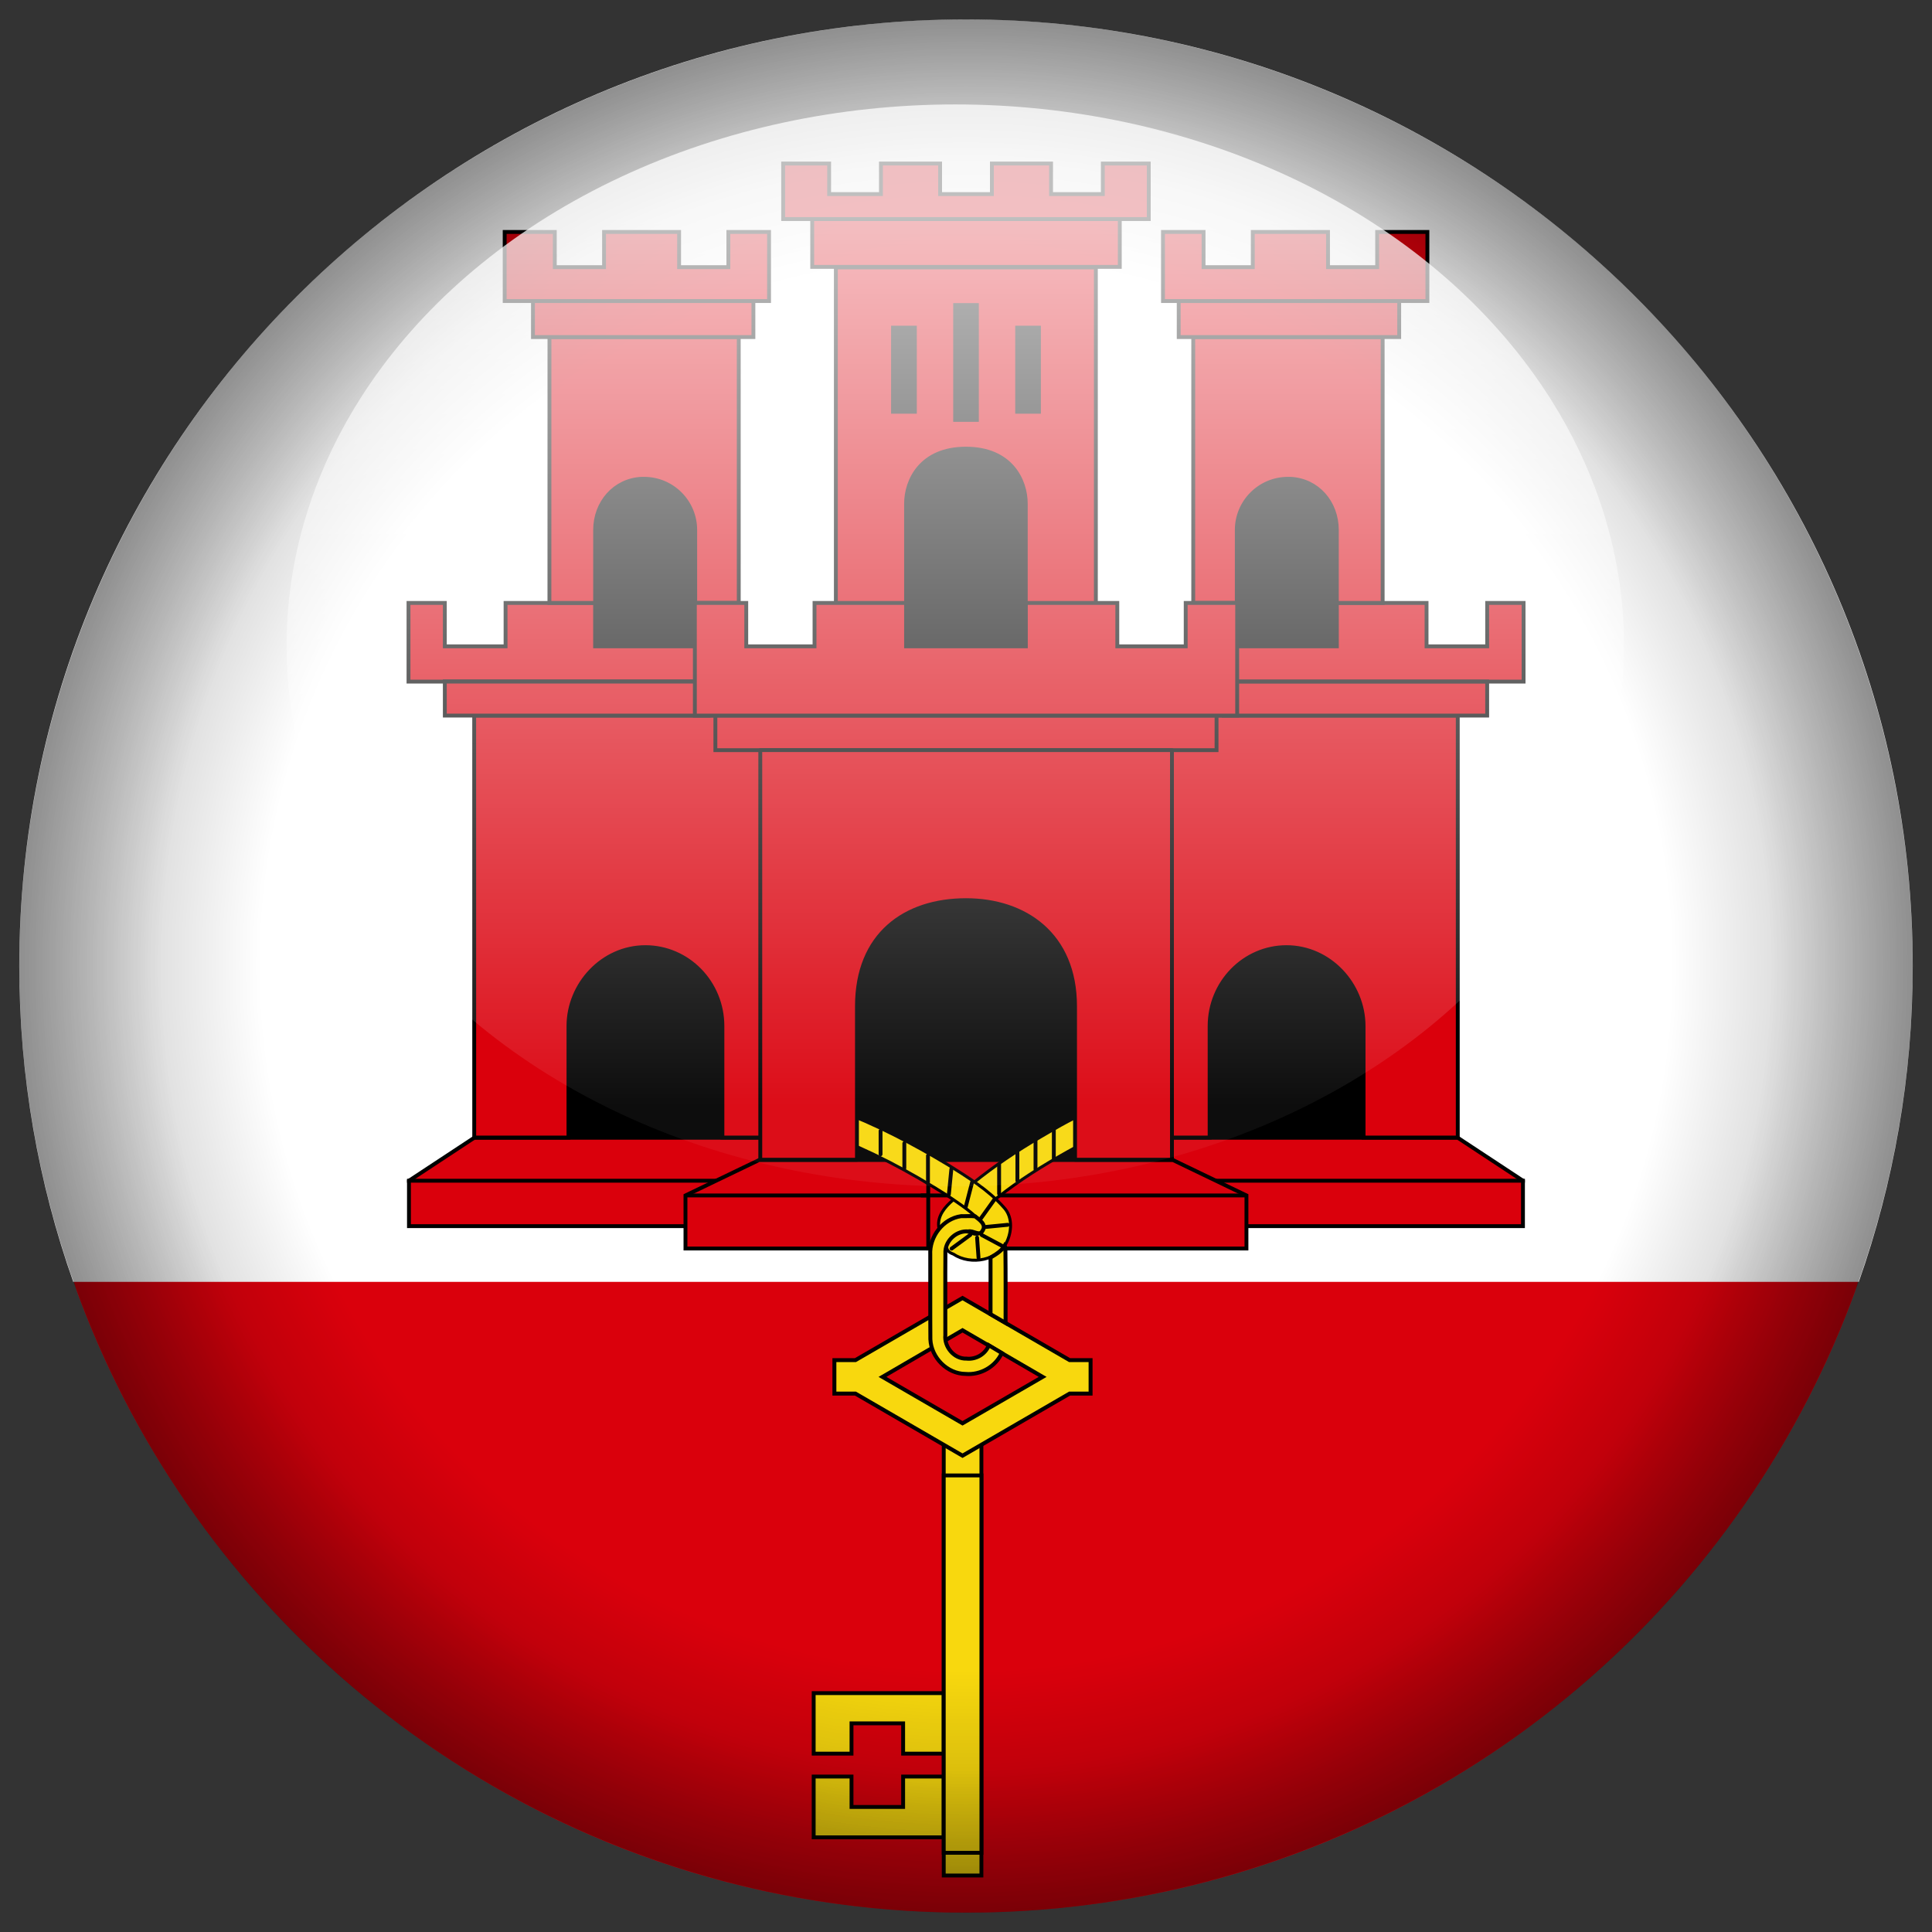
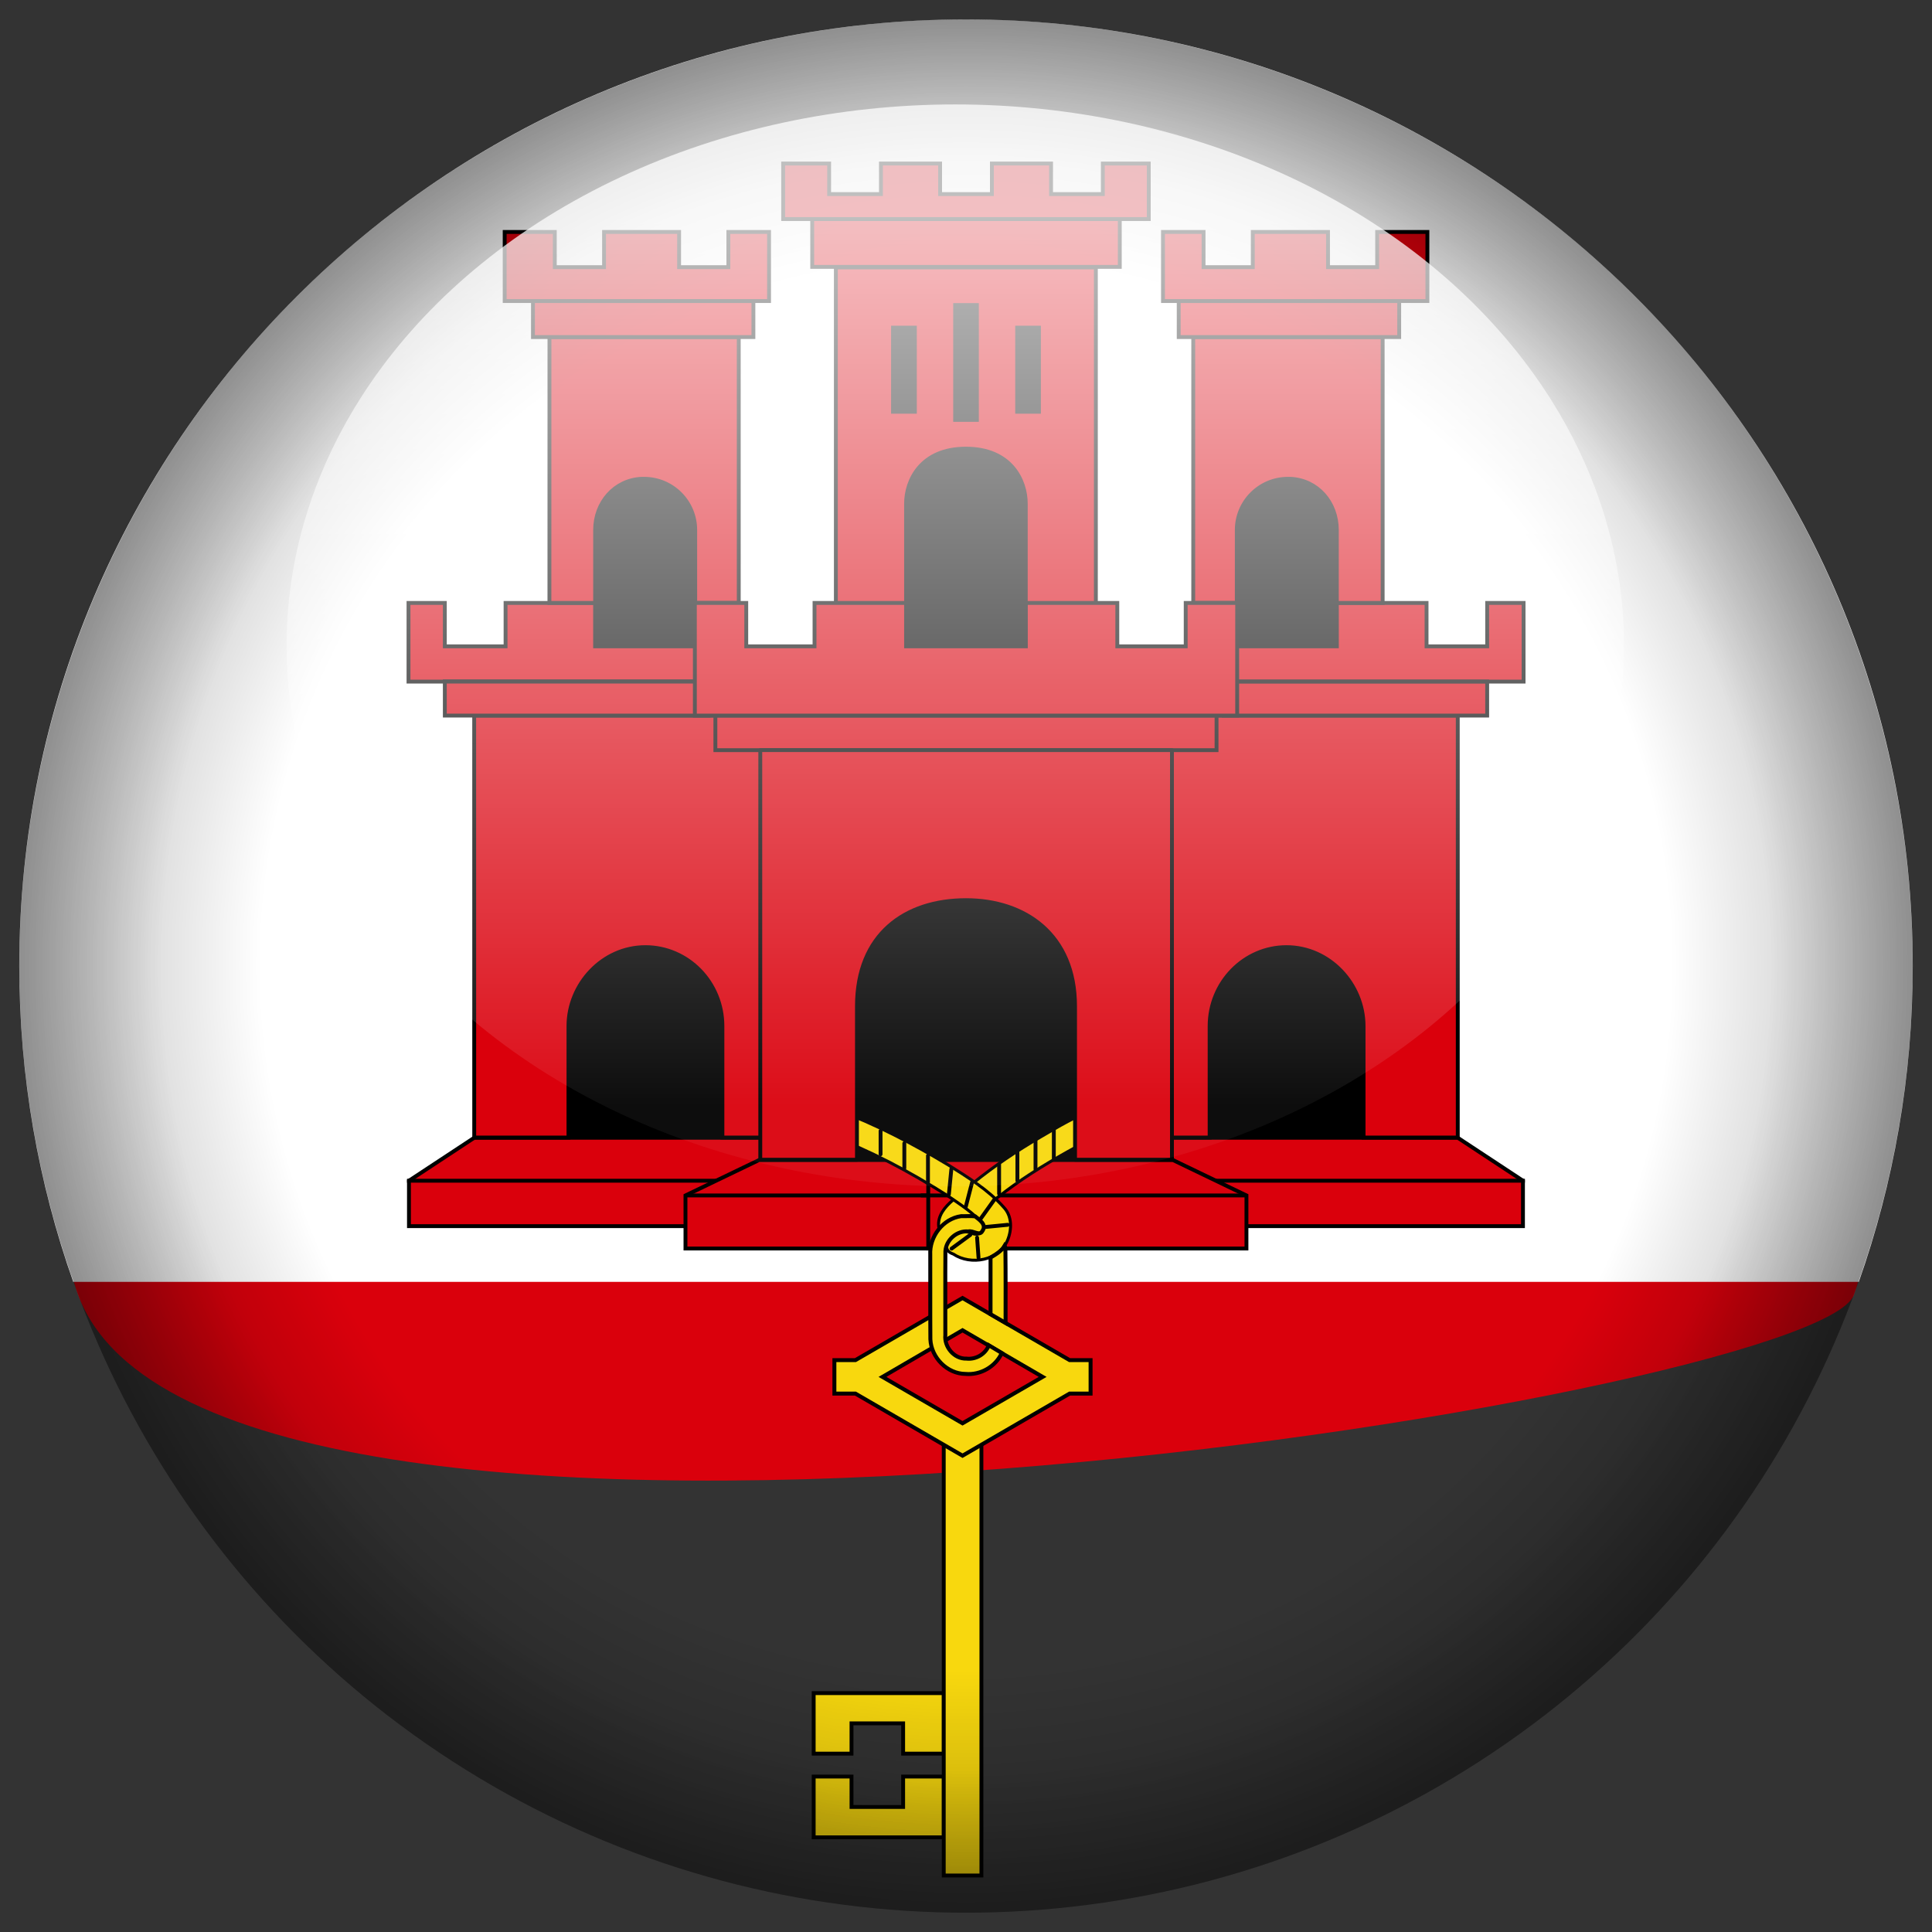
<svg xmlns="http://www.w3.org/2000/svg" xmlns:xlink="http://www.w3.org/1999/xlink" version="1.1" id="Laag_1" x="0px" y="0px" width="50px" height="50px" viewBox="0 0 50 50" enable-background="new 0 0 50 50" xml:space="preserve">
  <rect x="0" y="0" width="50" height="50" fill="#333333" stroke="none" />
  <g id="Gibraltar_1_">
-     <path id="circle50_66_" fill="#DA000C" d="M47.861,25.003c0,0,1.096,5.862,0.113,8.515C44.516,42.85,35.535,49.498,25,49.498   S5.482,42.848,2.024,33.514c-0.982-2.65,0.114-8.511,0.114-8.511H47.861z" />
+     <path id="circle50_66_" fill="#DA000C" d="M47.861,25.003c0,0,1.096,5.862,0.113,8.515S5.482,42.848,2.024,33.514c-0.982-2.65,0.114-8.511,0.114-8.511H47.861z" />
    <path fill="#FFFFFF" d="M25,0.502c-13.533,0-24.501,10.968-24.501,24.501c0,2.864,0.495,5.615,1.397,8.172h46.209   c0.901-2.557,1.396-5.308,1.396-8.172C49.504,11.474,38.531,0.502,25,0.502z" />
    <rect x="13.408" y="22.12" width="12.484" height="8.579" />
    <polygon fill="#DA000C" stroke="#000000" stroke-width="0.1" stroke-linecap="square" points="10.584,30.557 10.584,31.732    19.894,31.732 19.894,29.445 12.273,29.445  " />
    <path fill="#DA000C" stroke="#000000" stroke-width="0.1" stroke-linecap="square" d="M12.273,29.439h2.439v-2.885   c0-1.083,0.88-2.042,1.991-2.042c1.097,0,1.993,0.913,1.993,2.042v2.885h1.433v-10.92h-7.857L12.273,29.439L12.273,29.439z" />
    <rect x="14.959" y="11.132" width="3.615" height="6.621" />
    <polygon fill="#DA000C" stroke="#000000" stroke-width="0.1" stroke-linecap="square" points="15.401,15.604 13.084,15.604    13.084,16.727 11.512,16.727 11.512,15.604 10.572,15.604 10.572,17.64 11.512,17.64 11.512,17.634 18.334,17.634 18.334,17.64    18.563,17.64 18.563,16.727 15.401,16.727  " />
    <rect x="11.512" y="17.64" fill="#DA000C" stroke="#000000" stroke-width="0.1" stroke-linecap="square" width="6.822" height="0.879" />
    <path fill="#DA000C" stroke="#000000" stroke-width="0.1" stroke-linecap="square" d="M14.219,15.604h1.183v-1.889   c0-0.71,0.503-1.289,1.2-1.324c0.023-0.001,0.042,0,0.067,0c0.73,0,1.323,0.593,1.323,1.324v1.889h1.127V8.723H14.22L14.219,15.604   L14.219,15.604z" />
    <rect x="13.793" y="7.791" fill="#DA000C" stroke="#000000" stroke-width="0.1" stroke-linecap="square" width="5.705" height="0.932" />
    <polygon fill="#DA000C" stroke="#000000" stroke-width="0.1" stroke-linecap="square" points="18.85,6.914 17.575,6.914    17.575,6.003 15.633,6.003 15.633,6.914 14.358,6.914 14.358,6.003 13.061,6.003 13.061,7.791 19.903,7.791 19.903,6.003    18.85,6.003  " />
    <path fill="#DA000C" stroke="#000000" stroke-width="0.1" stroke-linecap="square" d="M10.584,30.557h9.346" />
    <polygon fill="#DA000C" stroke="#000000" stroke-width="0.1" stroke-linecap="square" points="17.74,30.938 17.74,32.311    25.977,32.311 25.977,30.02 19.648,30.02  " />
    <path fill="#DA000C" stroke="#000000" stroke-width="0.1" d="M17.738,30.938h8.432" />
    <g id="castle_half_2_">
      <rect x="24.108" y="22.12" width="12.485" height="8.579" />
      <polygon fill="#DA000C" stroke="#000000" stroke-width="0.1" stroke-linecap="square" points="30.105,29.445 30.105,31.732     39.414,31.732 39.414,30.557 37.727,29.445   " />
      <path fill="#DA000C" stroke="#000000" stroke-width="0.1" stroke-linecap="square" d="M29.872,29.439h1.433v-2.885    c0-1.129,0.896-2.042,1.989-2.042c1.114,0,1.995,0.958,1.995,2.042v2.885h2.438v-10.92h-7.854L29.872,29.439L29.872,29.439z" />
      <rect x="31.424" y="11.132" width="3.615" height="6.621" />
      <rect x="31.669" y="17.64" fill="#DA000C" stroke="#000000" stroke-width="0.1" stroke-linecap="square" width="6.819" height="0.879" />
      <polygon fill="#DA000C" stroke="#000000" stroke-width="0.1" stroke-linecap="square" points="38.488,16.727 36.919,16.727     36.919,15.604 34.598,15.604 34.598,16.727 31.438,16.727 31.438,17.64 31.669,17.64 31.669,17.634 38.488,17.634 38.488,17.64     39.43,17.64 39.43,15.604 38.488,15.604   " />
      <path fill="#DA000C" stroke="#000000" stroke-width="0.1" stroke-linecap="square" d="M30.881,15.604h1.127v-1.889    c0-0.73,0.594-1.324,1.323-1.324c0.022,0,0.048-0.001,0.069,0c0.699,0.035,1.197,0.614,1.197,1.324v1.889h1.186V8.723h-4.902    V15.604L30.881,15.604z" />
      <rect x="30.505" y="7.791" fill="#DA000C" stroke="#000000" stroke-width="0.1" stroke-linecap="square" width="5.706" height="0.932" />
      <polygon fill="#DA000C" stroke="#000000" stroke-width="0.1" stroke-linecap="square" points="35.641,6.914 34.369,6.914     34.369,6.003 32.422,6.003 32.422,6.914 31.148,6.914 31.148,6.003 30.098,6.003 30.098,7.791 36.941,7.791 36.941,6.003     35.641,6.003   " />
      <path fill="#DA000C" stroke="#000000" stroke-width="0.1" stroke-linecap="square" d="M39.414,30.557h-9.342" />
      <polygon fill="#DA000C" stroke="#000000" stroke-width="0.1" stroke-linecap="square" points="24.023,30.02 24.023,32.311     32.258,32.311 32.258,30.938 30.352,30.02   " />
      <path fill="#DA000C" stroke="#000000" stroke-width="0.1" d="M32.26,30.938h-8.43" />
    </g>
    <g>
      <g>
        <path fill="#F8D80E" stroke="#000000" stroke-width="0.077" stroke-linecap="round" d="M26.92,29.43     c-0.609,0.357-1.193,0.747-1.738,1.19c-0.193,0.127-0.376,0.266-0.525,0.442c-0.198,0.17-0.399,0.4-0.363,0.687     c0.008,0.124,0.168-0.147,0.276-0.163c0.182-0.104,0.405-0.141,0.609-0.092c0.249-0.262,0.571-0.436,0.848-0.665     c0.582-0.438,1.214-0.813,1.854-1.161c0.229-0.115,0.452-0.23,0.692-0.313c-0.064-0.219-0.132-0.438-0.195-0.66     C27.855,28.869,27.389,29.159,26.92,29.43z" />
        <path fill="#F8D80E" stroke="#000000" stroke-width="0.1" stroke-linecap="round" d="M25.857,30.132v0.763" />
        <path fill="#F8D80E" stroke="#000000" stroke-width="0.1" stroke-linecap="round" d="M26.33,29.8v0.757" />
        <path fill="#F8D80E" stroke="#000000" stroke-width="0.1" stroke-linecap="round" d="M26.799,29.507v0.753" />
        <path fill="#F8D80E" stroke="#000000" stroke-width="0.1" stroke-linecap="round" d="M27.273,29.215v0.776" />
        <path fill="#F8D80E" stroke="#000000" stroke-width="0.077" stroke-linecap="round" d="M24.531,30.143     c-0.914-0.55-1.867-1.047-2.869-1.42c-0.076,0.215-0.154,0.43-0.23,0.646c1.08,0.408,2.109,0.951,3.08,1.568     c0.33,0.228,0.676,0.443,0.937,0.754c0.056,0.158-0.101,0.289-0.257,0.24c-0.143-0.05-0.283-0.104-0.434-0.002     c-0.221,0.1-0.412,0.42-0.086,0.526c0.453,0.303,1.189,0.172,1.404-0.36c0.113-0.273,0.119-0.621-0.098-0.849     C25.574,30.789,25.045,30.467,24.531,30.143z" />
        <path fill="#F8D80E" stroke="#000000" stroke-width="0.1" stroke-linecap="round" d="M24.621,30.256l-0.064,0.652" />
        <path fill="#F8D80E" stroke="#000000" stroke-width="0.1" stroke-linecap="round" d="M25.16,30.591l-0.166,0.64" />
        <path fill="#F8D80E" stroke="#000000" stroke-width="0.1" stroke-linecap="round" d="M25.742,31.034l-0.354,0.495" />
-         <path fill="#F8D80E" stroke="#000000" stroke-width="0.1" stroke-linecap="round" d="M25.92,32.236l-0.512-0.273" />
        <path fill="#F8D80E" stroke="#000000" stroke-width="0.1" stroke-linecap="round" d="M26.078,31.698l-0.584,0.057" />
        <path fill="#F8D80E" stroke="#000000" stroke-width="0.1" stroke-linecap="round" d="M25.324,32.546l-0.037-0.517" />
        <path fill="#F8D80E" stroke="#000000" stroke-width="0.1" stroke-linecap="round" d="M25.111,31.959l-0.484,0.355" />
        <path fill="#F8D80E" stroke="#000000" stroke-width="0.1" stroke-linecap="round" d="M22.789,29.266v0.607" />
        <path fill="#F8D80E" stroke="#000000" stroke-width="0.1" stroke-linecap="round" d="M24.016,29.908v0.689" />
        <path fill="#F8D80E" stroke="#000000" stroke-width="0.1" stroke-linecap="round" d="M23.404,29.587v0.647" />
      </g>
      <polygon fill="#F8D80E" stroke="#000000" stroke-width="0.1" points="23.373,46.764 22.037,46.764 22.037,45.977     21.058,45.977 21.058,47.55 24.426,47.55 24.426,45.977 23.373,45.977   " />
      <polygon fill="#F8D80E" stroke="#000000" stroke-width="0.1" points="21.058,45.384 22.037,45.384 22.037,44.6 23.373,44.6     23.373,45.384 24.426,45.384 24.426,43.818 21.058,43.818   " />
      <rect x="24.424" y="37.206" fill="#F8D80E" stroke="#000000" stroke-width="0.1" width="0.975" height="11.332" />
-       <rect x="24.424" y="38.184" fill="#F8D80E" stroke="#000000" stroke-width="0.1" width="0.975" height="9.766" />
      <path fill="#F8D80E" stroke="#000000" stroke-width="0.102" d="M24.91,33.593L22.138,35.2h-0.544v0.866h0.544l2.772,1.607    l2.771-1.607h0.543V35.2h-0.543L24.91,33.593z M24.91,36.835l-2.072-1.201l2.072-1.207l2.074,1.207L24.91,36.835z" />
      <path fill="#F8D80E" stroke="#000000" stroke-width="0.102" d="M26.002,32.236c-0.082,0.145-0.24,0.232-0.367,0.31v1.464    c0.127,0.075,0.258,0.152,0.389,0.227c0-0.622,0.004-1.25-0.004-1.871C26.016,32.324,26.021,32.266,26.002,32.236z" />
      <path fill="#F8D80E" stroke="#000000" stroke-width="0.102" d="M25.013,35.161c-0.319,0.012-0.579-0.302-0.548-0.608    c0.002-0.725-0.004-1.451,0.002-2.176c0.02-0.293,0.301-0.535,0.592-0.507c0.125-0.035,0.293,0.133,0.365-0.013    c0.118-0.164-0.076-0.287-0.186-0.377c-0.117-0.017-0.244,0-0.365-0.006c-0.469,0.066-0.824,0.531-0.798,1.002    c0.003,0.729-0.003,1.457,0.003,2.186c0.022,0.471,0.434,0.893,0.91,0.895c0.389,0.035,0.778-0.189,0.938-0.541    c-0.109-0.066-0.222-0.135-0.335-0.201C25.504,35.047,25.254,35.189,25.013,35.161z" />
    </g>
    <rect x="22.033" y="6.915" width="5.725" height="10.387" />
    <path fill="#DA000C" stroke="#000000" stroke-width="0.1" d="M21.635,15.61h1.814v-2.577c0-0.597,0.381-1.422,1.549-1.422   c1.17,0,1.549,0.826,1.549,1.422v2.577h1.814V6.92h-6.729v8.69H21.635z M26.324,8.479h0.564v2.178h-0.564V8.479z M24.719,7.894   h0.563v2.974h-0.563V7.894z M23.111,8.479h0.566v2.178h-0.566V8.479z" />
    <rect x="21.02" y="5.669" fill="#DA000C" stroke="#000000" stroke-width="0.1" width="7.96" height="1.238" />
    <polygon fill="#DA000C" stroke="#000000" stroke-width="0.1" points="28.541,5.023 27.201,5.023 27.201,4.232 25.67,4.232    25.67,5.023 24.33,5.023 24.33,4.232 22.799,4.232 22.799,5.023 21.458,5.023 21.458,4.232 20.268,4.232 20.268,5.669 29.73,5.669    29.73,4.232 28.541,4.232  " />
    <rect x="18.514" y="18.519" fill="#DA000C" stroke="#000000" stroke-width="0.1" width="12.97" height="0.895" />
    <polygon fill="#DA000C" stroke="#000000" stroke-width="0.1" points="30.686,16.727 28.916,16.727 28.916,15.604 26.549,15.604    26.549,16.727 23.449,16.727 23.449,15.604 21.08,15.604 21.08,16.727 19.313,16.727 19.313,15.604 17.983,15.604 17.983,18.519    32.018,18.519 32.018,15.604 30.686,15.604  " />
    <path fill="#DA000C" stroke="#000000" stroke-width="0.1" stroke-linejoin="round" d="M19.674,30.014h2.504v-3.971   c0-1.867,1.248-2.747,2.822-2.747c1.516,0,2.822,0.88,2.822,2.747v3.971h2.508V19.413H19.676v10.601H19.674z" />
  </g>
  <g>
    <g>
      <g>
        <g>
          <defs>
            <circle id="SVGID_1_" cx="25" cy="25" r="24.5" />
          </defs>
          <clipPath id="SVGID_2_">
            <use xlink:href="#SVGID_1_" overflow="visible" />
          </clipPath>
          <radialGradient id="circle50_2_" cx="750.76" cy="1657.961" r="27.469" gradientTransform="matrix(1 0 0 1 -725.76 -1632.961)" gradientUnits="userSpaceOnUse">
            <stop offset="0" style="stop-color:#000000;stop-opacity:0" />
            <stop offset="0.758" style="stop-color:#000000;stop-opacity:0" />
            <stop offset="1" style="stop-color:#000000" />
          </radialGradient>
          <circle id="circle50_1_" opacity="0.4" clip-path="url(#SVGID_2_)" fill="url(#circle50_2_)" enable-background="new    " cx="25" cy="25" r="27.469" />
        </g>
      </g>
    </g>
    <g>
      <g>
        <g>
          <defs>
            <circle id="SVGID_3_" cx="25" cy="25" r="24.5" />
          </defs>
          <clipPath id="SVGID_4_">
            <use xlink:href="#SVGID_3_" overflow="visible" />
          </clipPath>
          <radialGradient id="circle50_3_" cx="750.76" cy="1657.961" r="31.678" gradientTransform="matrix(1 0 0 1 -725.76 -1632.961)" gradientUnits="userSpaceOnUse">
            <stop offset="0" style="stop-color:#000000;stop-opacity:0" />
            <stop offset="0.576" style="stop-color:#000000;stop-opacity:0" />
            <stop offset="1" style="stop-color:#000000" />
          </radialGradient>
          <circle id="circle50_7_" opacity="0.6" clip-path="url(#SVGID_4_)" fill="url(#circle50_3_)" enable-background="new    " cx="25" cy="25" r="31.678" />
        </g>
      </g>
    </g>
  </g>
  <linearGradient id="SVGID_5_" gradientUnits="userSpaceOnUse" x1="750.482" y1="1663.666" x2="750.482" y2="1635.664" gradientTransform="matrix(1 0 0 1 -725.76 -1632.961)">
    <stop offset="0.073" style="stop-color:#FFFFFF;stop-opacity:0.05" />
    <stop offset="0.897" style="stop-color:#FFFFFF;stop-opacity:0.75" />
    <stop offset="1" style="stop-color:#FFFFFF;stop-opacity:0.75" />
  </linearGradient>
  <ellipse fill="url(#SVGID_5_)" cx="24.723" cy="16.704" rx="17.306" ry="14.001" />
</svg>